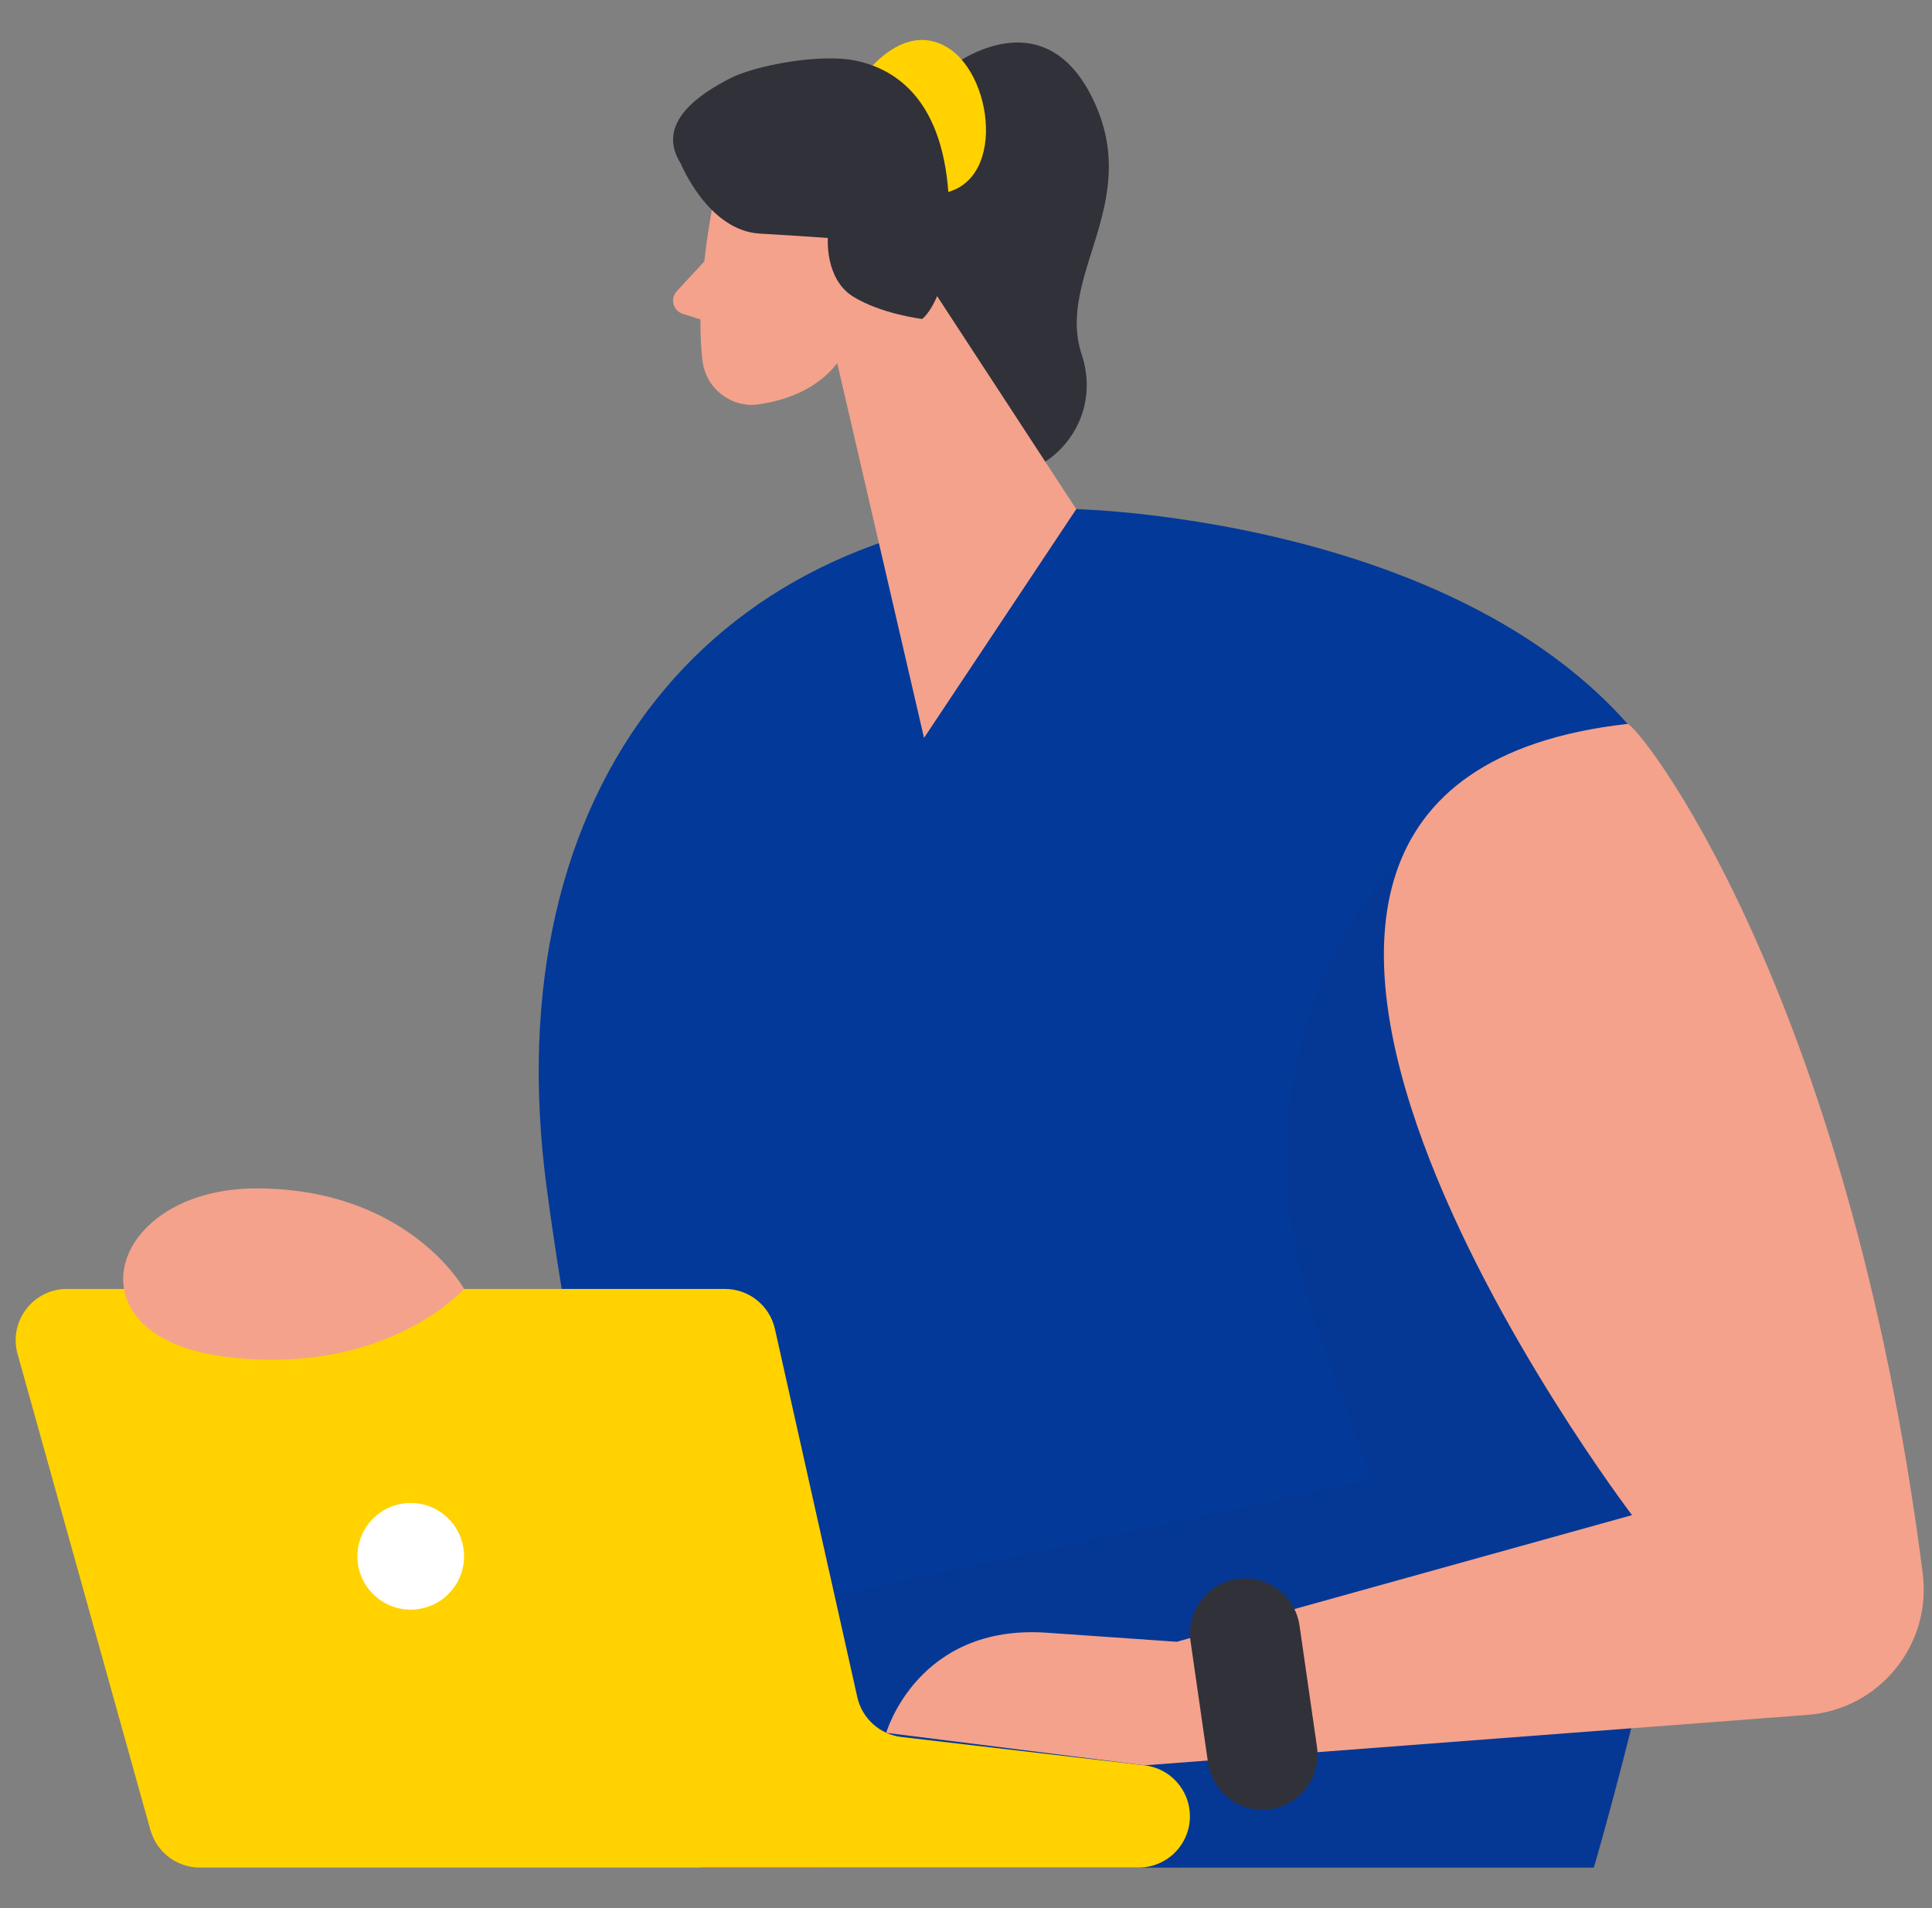
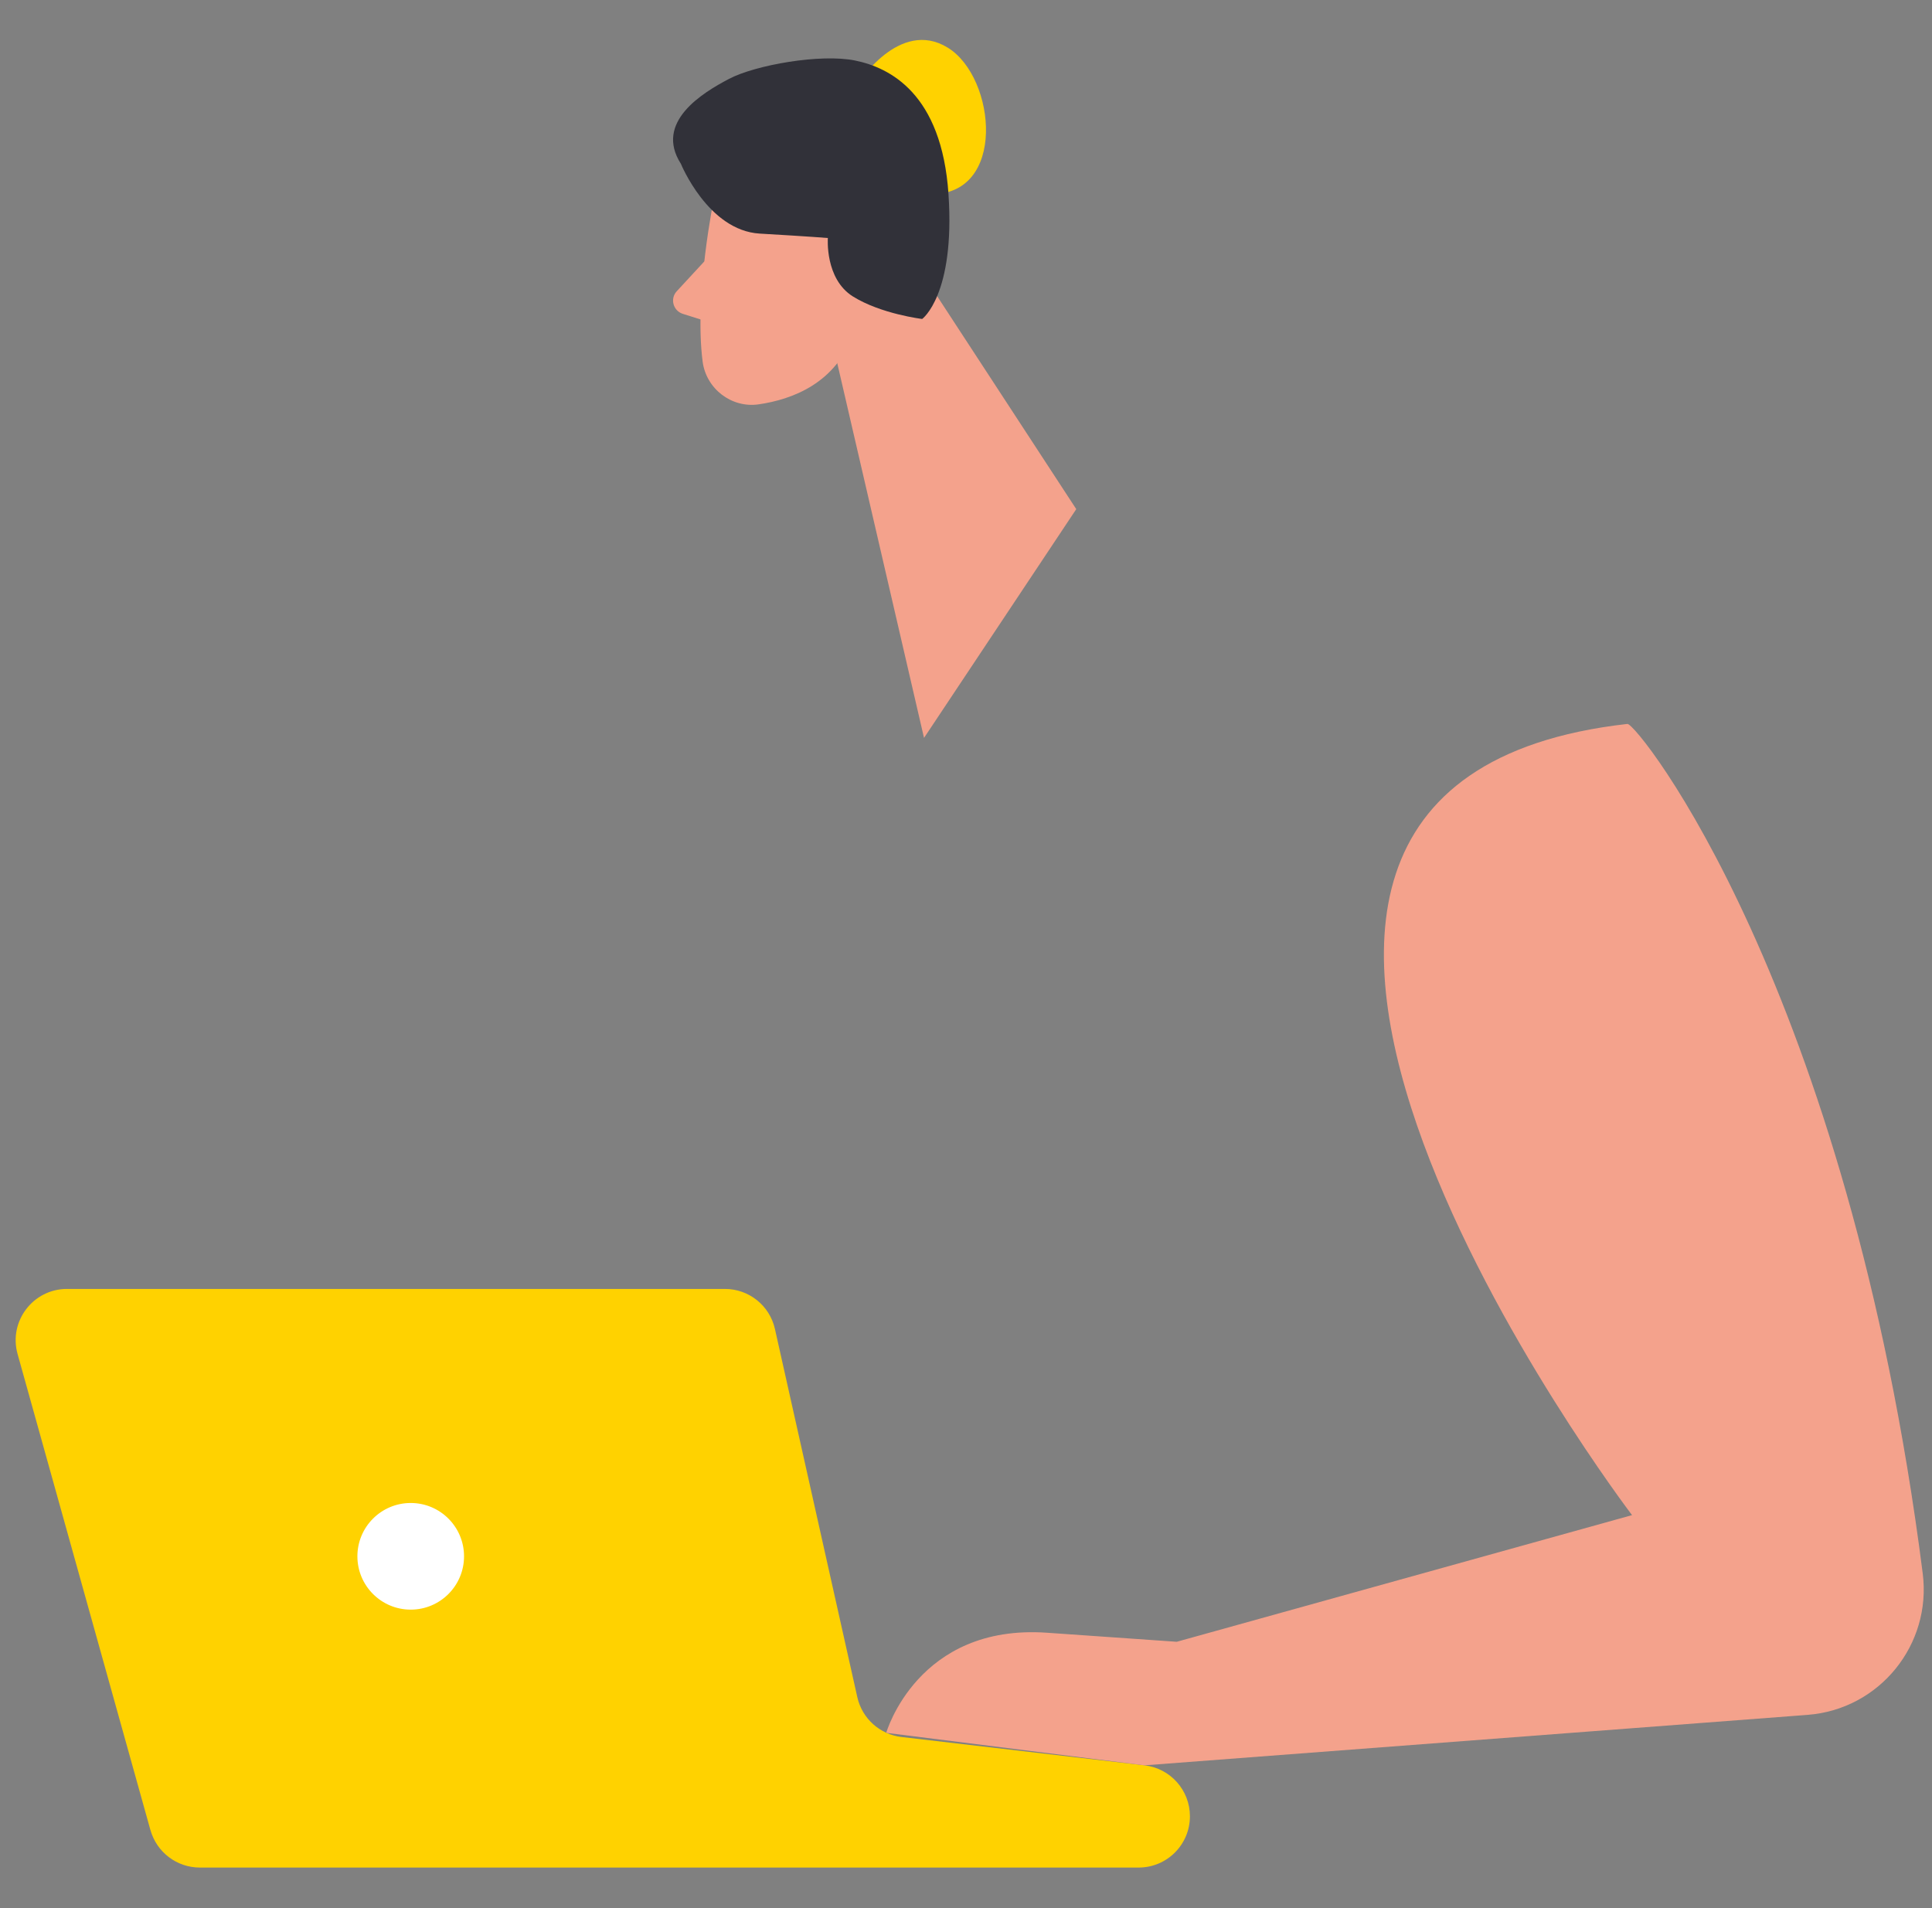
<svg xmlns="http://www.w3.org/2000/svg" width="81" height="80" viewBox="0 0 81 80" fill="none">
  <rect x="0" y="0" width="81" height="80" fill="#808080" stroke="none" />
  <g clip-path="url(#clip0_4605_268910)">
    <path d="M29.539 10.949L28.373 12.211C28.083 12.523 28.221 13.028 28.625 13.158L29.97 13.582L29.543 10.949H29.539Z" fill="#F4A28C" />
-     <path d="M45.122 21.346C45.122 21.346 66.315 21.799 71.372 35.58C75.866 47.827 66.82 78.303 66.82 78.303H29.373C29.373 78.303 25.01 65.436 22.923 49.825C20.662 32.903 29.971 21.647 45.126 21.346H45.122Z" fill="#033999" />
-     <path d="M39.834 2.827C39.834 2.827 43.681 -0.24 45.813 4.138C47.944 8.516 44.253 11.55 45.352 14.87C46.452 18.194 43.013 21.135 40.224 19.43C37.435 17.726 35.972 14.413 36.336 11.079C36.7 7.744 39.838 2.824 39.838 2.824L39.834 2.827Z" fill="#313139" />
    <path d="M29.941 8.282C29.941 8.282 29.094 12.345 29.458 15.16C29.607 16.3 30.669 17.117 31.805 16.953C33.22 16.749 35.073 16.062 35.789 13.942L37.449 10.488C37.449 10.488 38.415 8.29 36.291 6.34C34.167 4.391 30.327 5.783 29.937 8.282H29.941Z" fill="#F4A28C" />
    <path d="M37.009 8.925L45.123 21.346L38.74 30.938L34.477 12.527L37.009 8.925Z" fill="#F4A28C" />
    <g opacity="0.05">
-       <path d="M58.956 35.699C58.956 35.699 50.463 43.635 55.584 56.717L57.481 62.027L32.07 67.508L34.525 78.326H66.865L68.433 72.484L71.593 57.036L58.956 35.699Z" fill="#313139" />
-     </g>
+       </g>
    <path d="M35.953 3.533C35.953 3.533 37.702 0.744 39.737 1.999C41.775 3.254 42.221 8.238 38.968 8.138C35.715 8.041 35.949 3.533 35.949 3.533H35.953Z" fill="#FFD200" />
    <path d="M28.547 6.868C28.547 6.868 29.687 9.667 31.852 9.794C34.017 9.92 34.708 9.979 34.708 9.979C34.708 9.979 34.578 11.688 35.755 12.427C36.936 13.166 38.663 13.373 38.663 13.373C38.663 13.373 40.048 12.364 39.766 8.141C39.483 3.919 37.303 2.835 35.852 2.538C34.4 2.241 31.67 2.727 30.567 3.306C29.461 3.886 27.422 5.115 28.547 6.868Z" fill="#313139" />
    <path d="M6.307 76.729L0.737 56.769C0.354 55.399 1.386 54.04 2.809 54.04H30.392C31.398 54.04 32.271 54.738 32.49 55.722L35.944 71.159C36.144 72.05 36.887 72.718 37.793 72.826L47.987 74.014C49.071 74.141 49.888 75.058 49.888 76.15C49.888 77.338 48.926 78.3 47.738 78.3H8.379C7.413 78.3 6.567 77.657 6.307 76.725V76.729Z" fill="#FFD200" />
    <path d="M68.231 30.352C68.639 30.307 77.477 41.388 80.611 65.967C80.994 68.96 78.795 71.667 75.787 71.898L47.985 74.014L37.156 72.651C37.156 72.651 38.467 68.073 43.9 68.455L49.336 68.834L68.424 63.524C68.424 63.524 45.148 32.958 68.227 30.352H68.231Z" fill="#F4A28C" />
    <path d="M17.22 67.486C18.454 67.486 19.455 66.485 19.455 65.251C19.455 64.016 18.454 63.015 17.22 63.015C15.985 63.015 14.984 64.016 14.984 65.251C14.984 66.485 15.985 67.486 17.22 67.486Z" fill="white" />
-     <path d="M19.458 54.039C19.458 54.039 17.149 49.873 10.836 49.825C4.523 49.776 2.688 56.034 9.436 56.884C16.183 57.734 19.458 54.039 19.458 54.039Z" fill="#F4A28C" />
-     <path d="M51.872 66.201L51.868 66.201C50.608 66.383 49.733 67.552 49.914 68.812L50.647 73.899C50.828 75.16 51.997 76.035 53.258 75.853L53.261 75.853C54.522 75.671 55.397 74.502 55.215 73.242L54.483 68.155C54.302 66.894 53.133 66.019 51.872 66.201Z" fill="#313139" />
  </g>
  <defs>
    <clipPath id="clip0_4605_268910">
      <rect width="80" height="80" fill="white" transform="translate(0.656)" />
    </clipPath>
  </defs>
</svg>